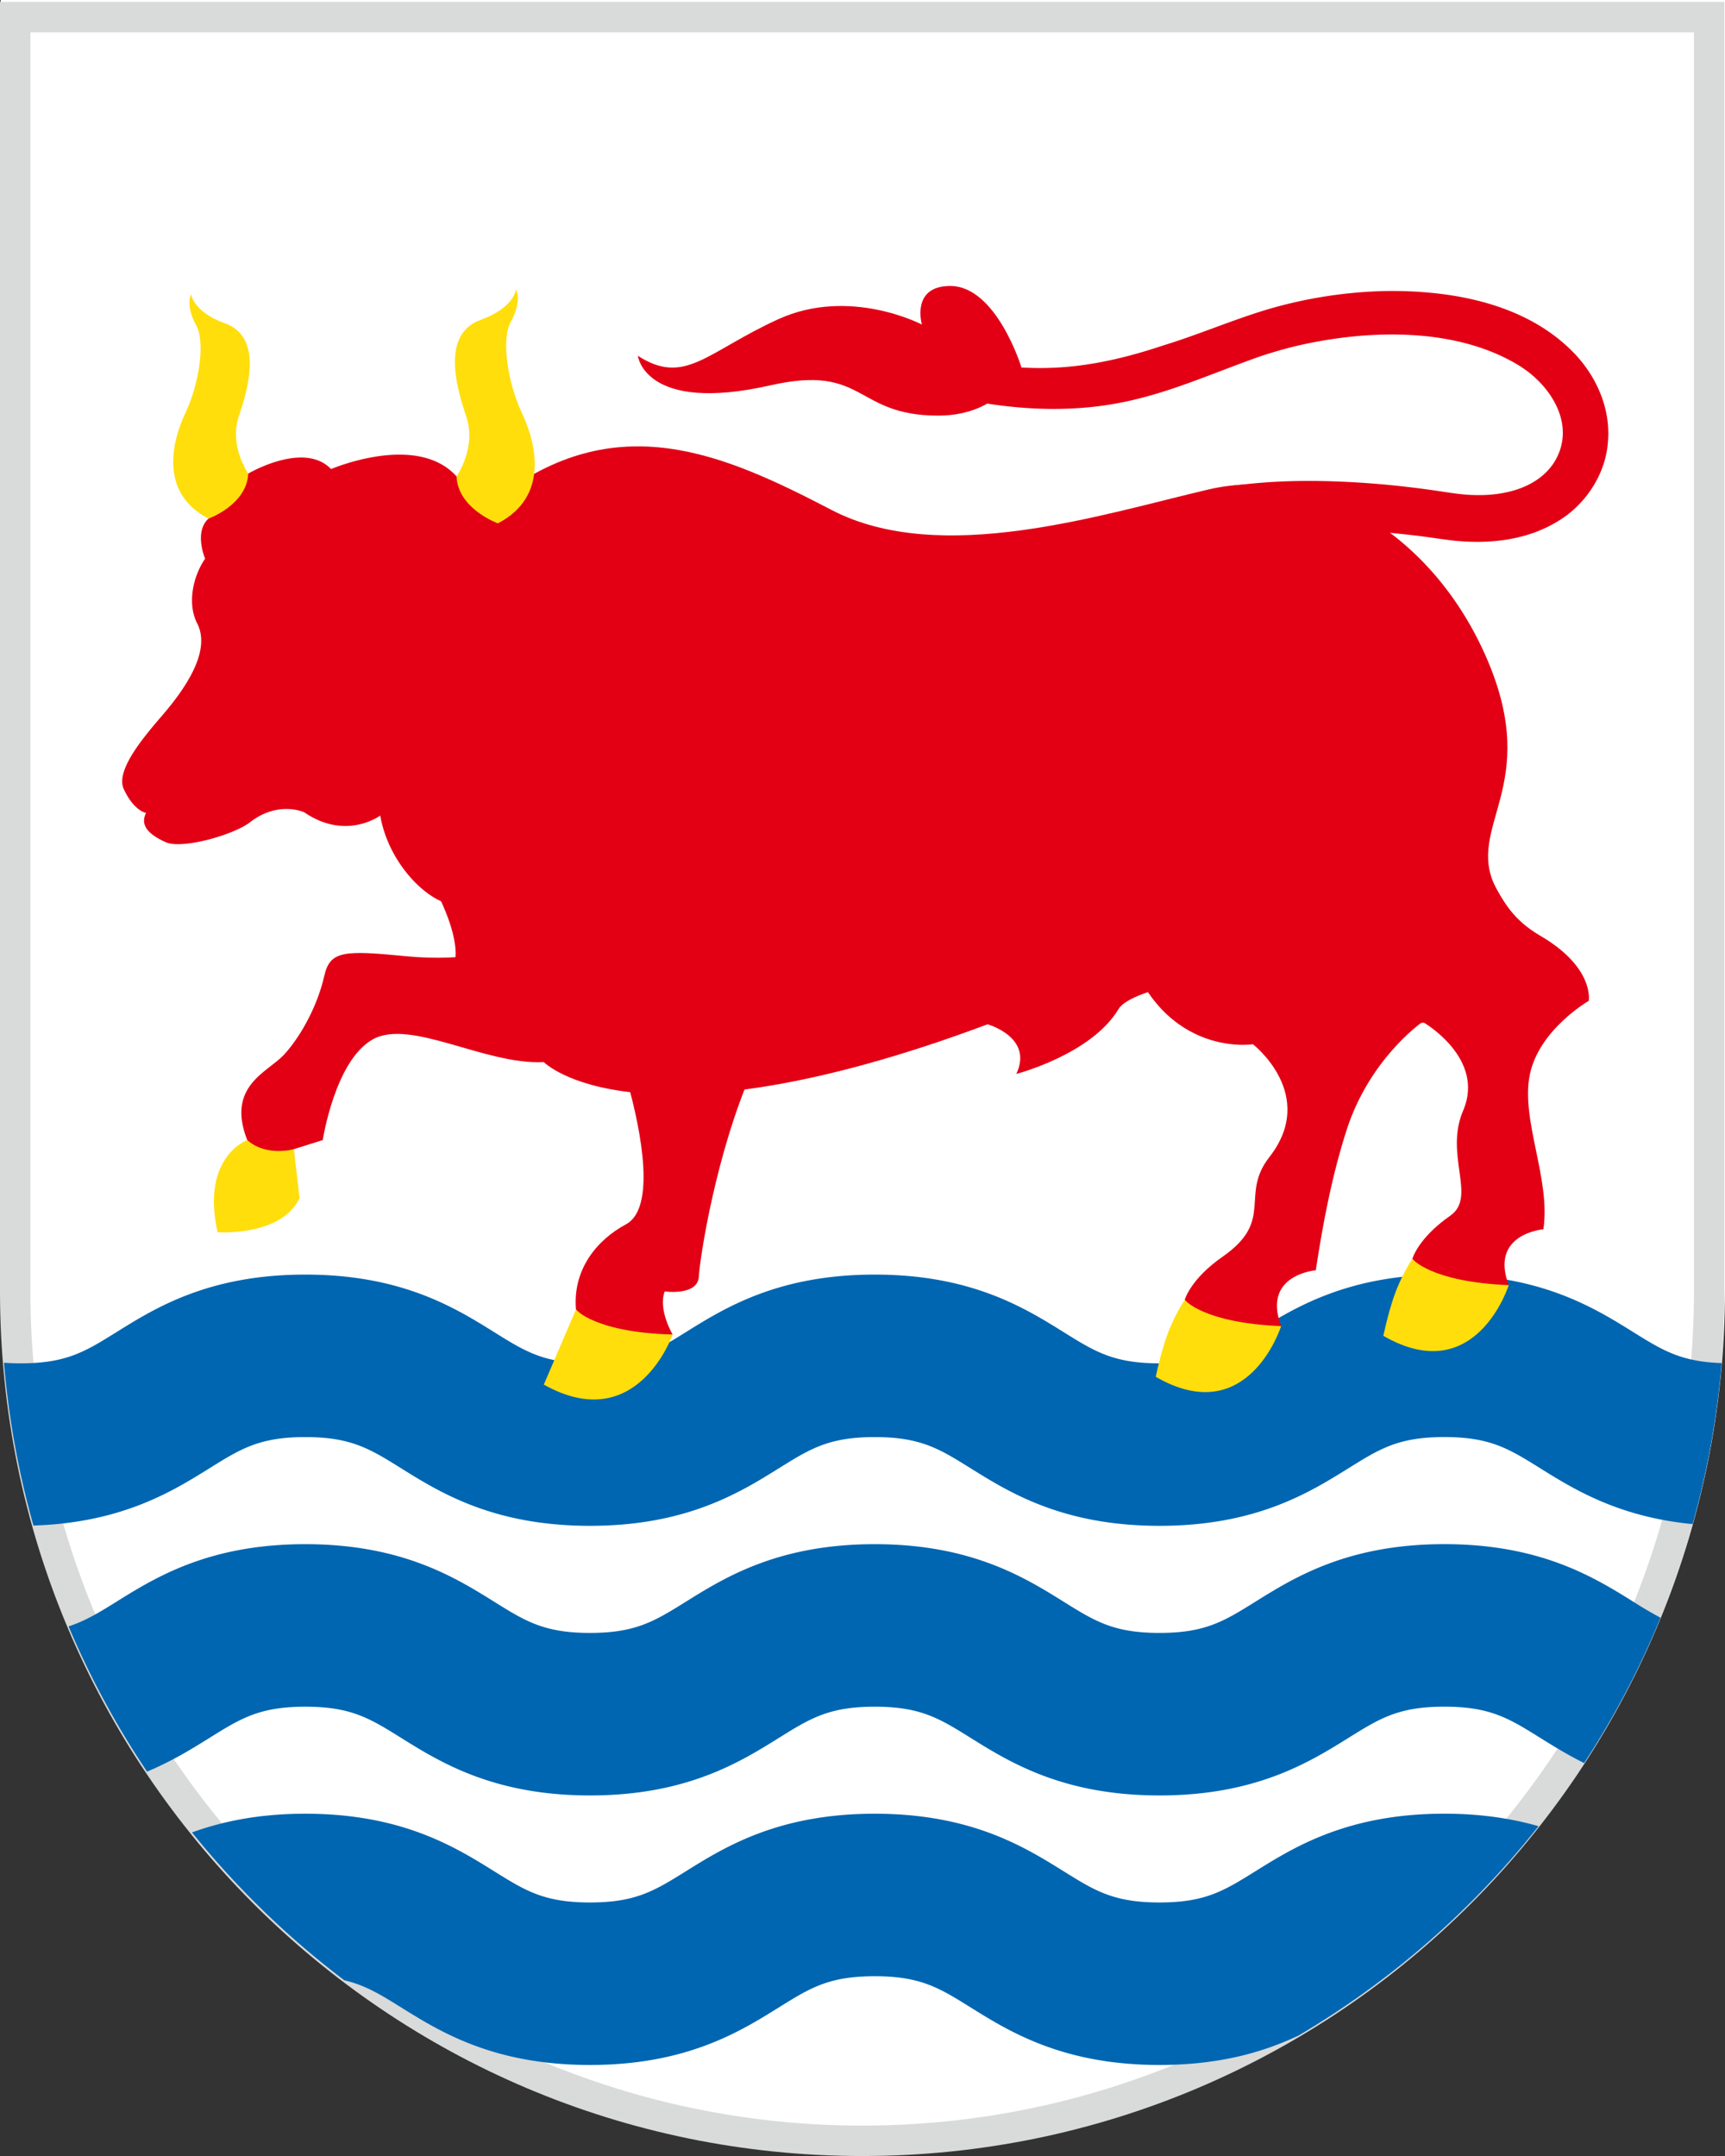
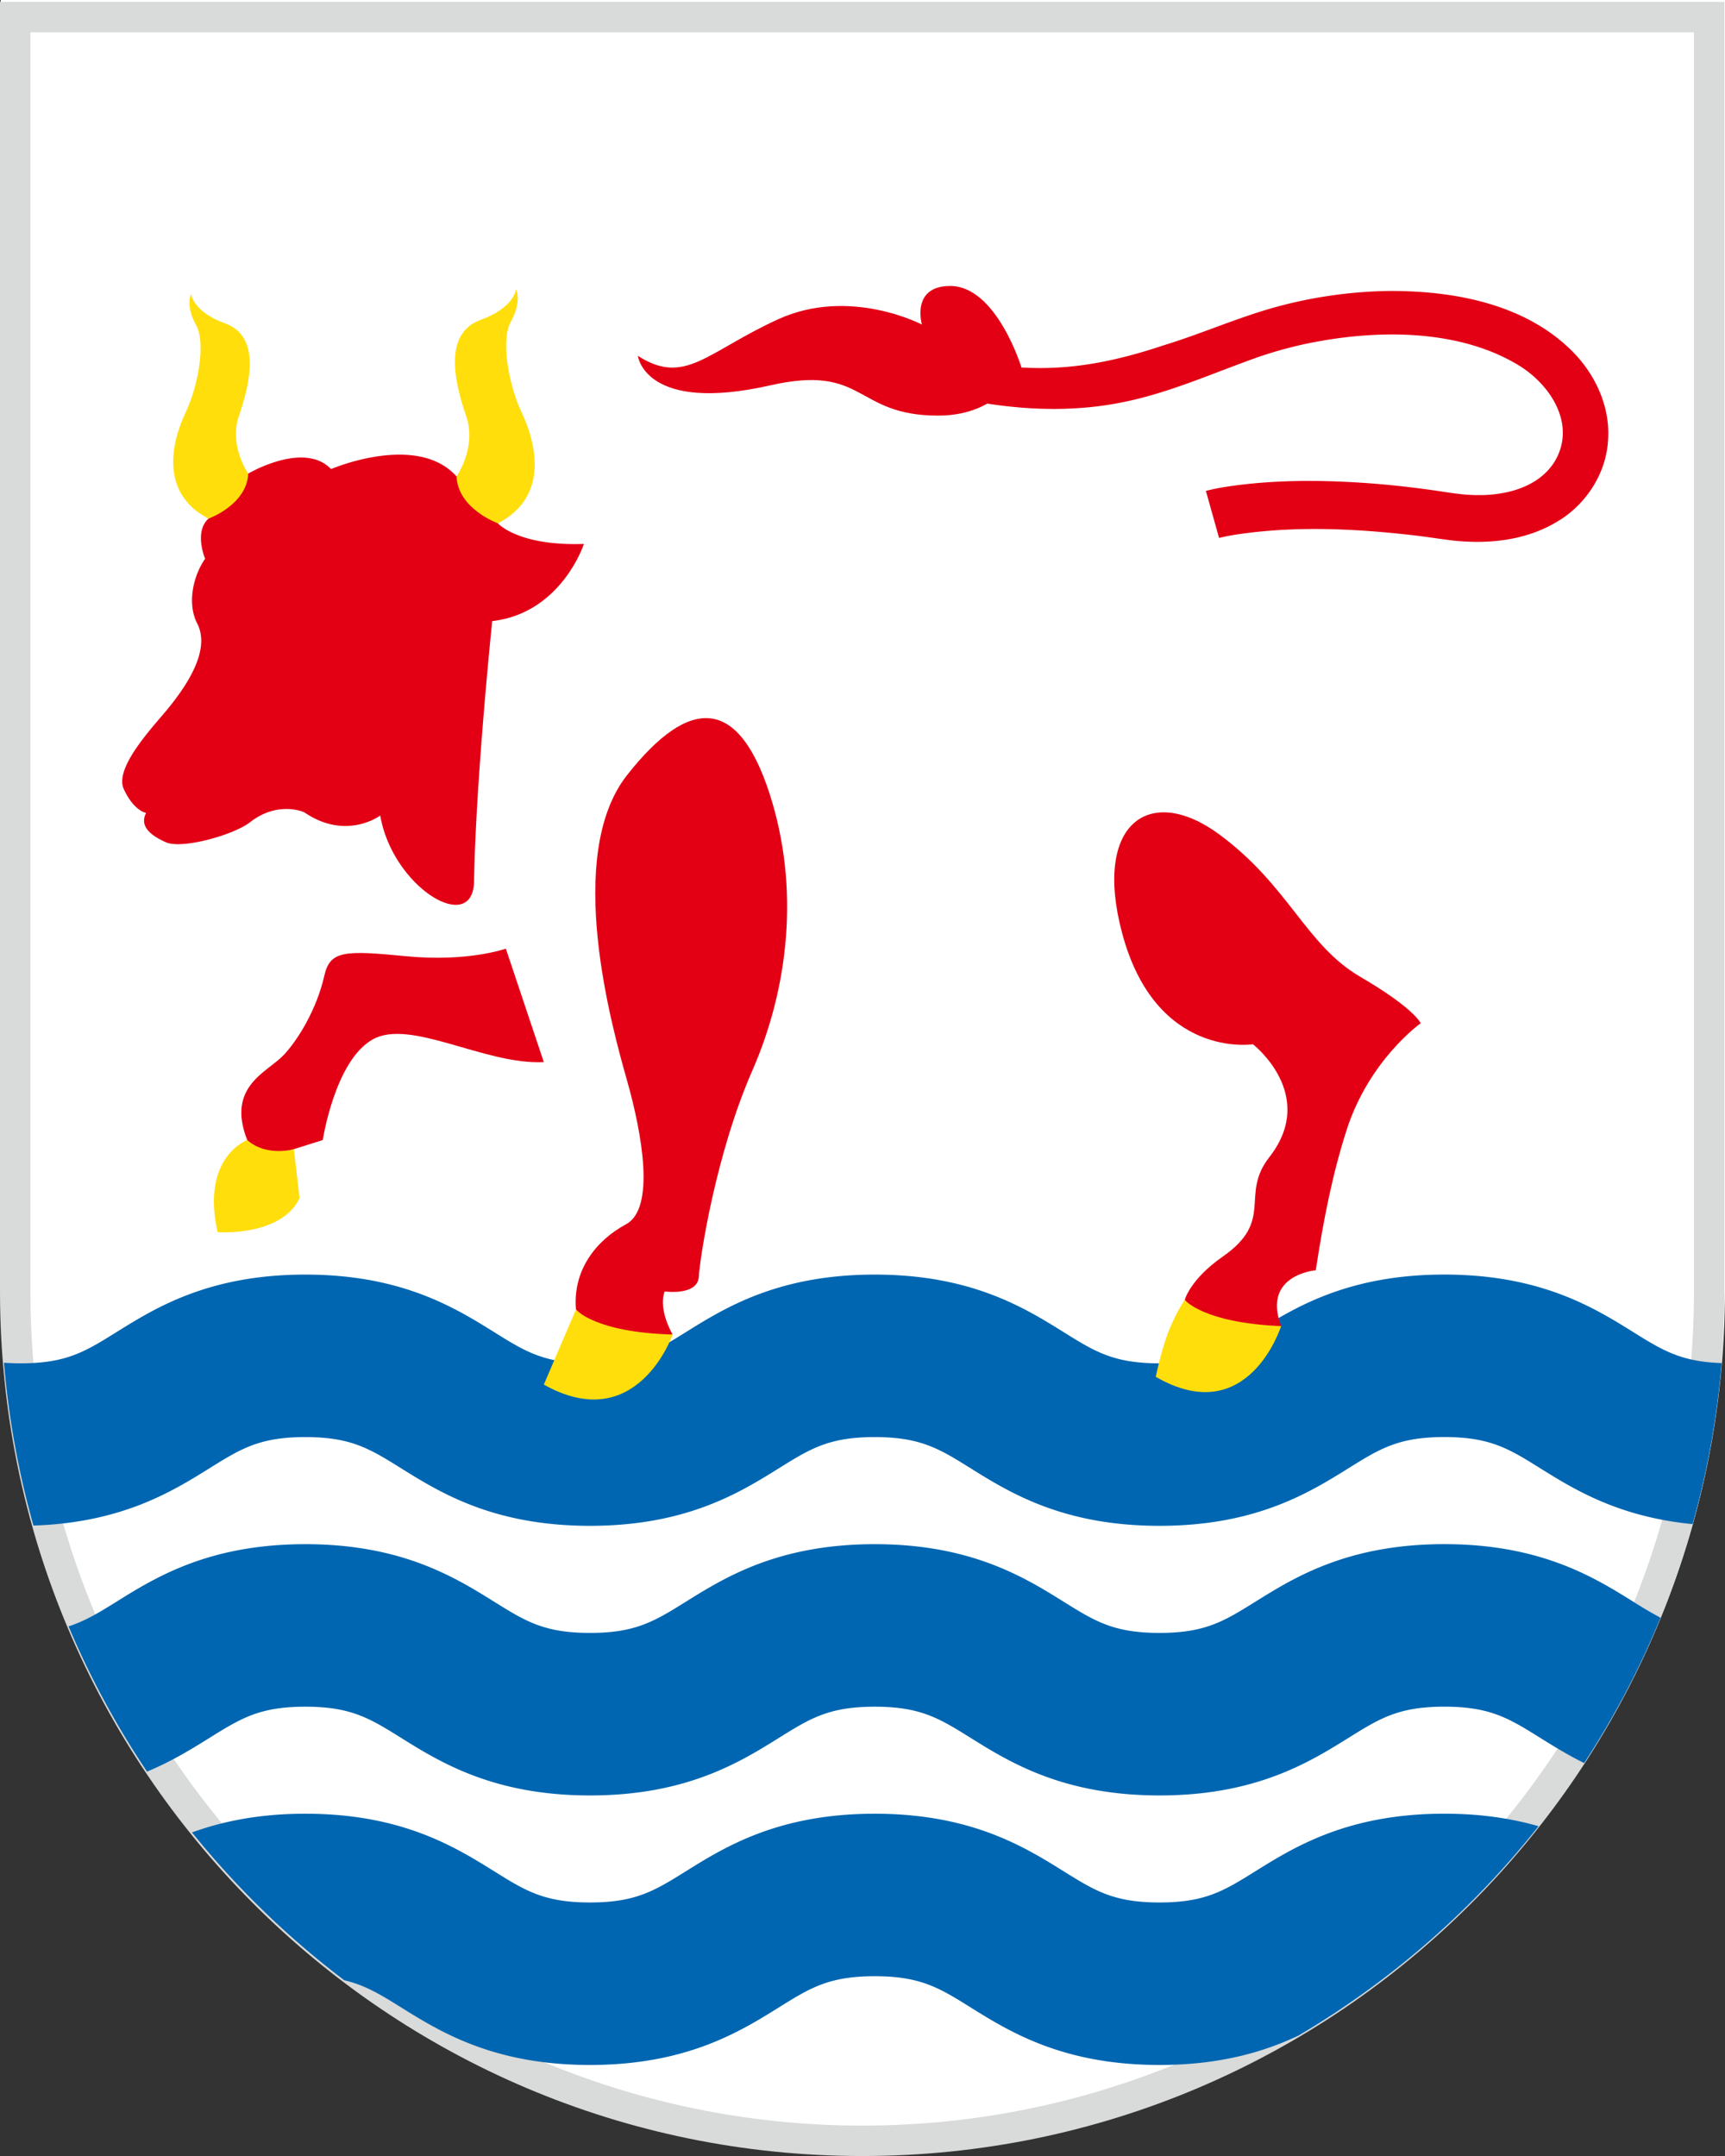
<svg xmlns="http://www.w3.org/2000/svg" version="1.1" id="Ebene_1" x="0" y="0" viewBox="0 0 56.693 70.866" style="enable-background:new 0 0 56.693 70.866" xml:space="preserve">
  <rect x="0" y="0" width="56.693" height="70.866" fill="#333333" stroke="none" />
  <style>.st0{fill:#fff}.st2{fill:#0066b1}.st3{fill:#e30015}.st4{fill:#ffde0c}</style>
  <path class="st0" d="M56.693 0H.021v42.385c0 15.696 12.687 28.421 28.336 28.421s28.336-12.724 28.336-28.421V0z" />
-   <path class="st0" d="M28.336 70.366C12.987 70.366.5 57.841.5 42.445V.561h55.672v41.885c0 15.395-12.487 27.92-27.836 27.92z" />
  <path d="M55.672 1.061v41.385c0 15.12-12.263 27.421-27.336 27.421S1 57.565 1 42.445V1.061h54.672m1-1H0v42.385c0 15.696 12.687 28.421 28.336 28.421s28.336-12.724 28.336-28.421V.061z" style="fill:#d9dada" />
  <path class="st2" d="M50.565 60.026c-.857-.246-1.87-.411-3.096-.411-3.175 0-4.931 1.095-6.213 1.894-1.024.638-1.642 1.024-3.148 1.024-1.506 0-2.123-.385-3.147-1.023-1.282-.799-3.038-1.894-6.212-1.894s-4.93 1.095-6.212 1.894c-1.024.638-1.642 1.023-3.147 1.023s-2.122-.385-3.145-1.023c-1.282-.799-3.038-1.894-6.211-1.894-1.54 0-2.744.259-3.724.615a28.563 28.563 0 0 0 5.005 4.859c.69.163 1.192.47 1.864.89 1.282.799 3.038 1.894 6.211 1.894 3.174 0 4.93-1.095 6.212-1.894 1.024-.638 1.641-1.023 3.147-1.023 1.506 0 2.124.385 3.147 1.023 1.282.799 3.038 1.894 6.212 1.894 2.012 0 3.453-.44 4.566-.965a28.516 28.516 0 0 0 7.891-6.883zM53.682 52.649c-1.282-.799-3.039-1.894-6.213-1.894-3.175 0-4.931 1.095-6.213 1.894-1.024.638-1.642 1.024-3.148 1.024-1.506 0-2.123-.385-3.147-1.023-1.282-.799-3.038-1.894-6.212-1.894s-4.93 1.095-6.212 1.894c-1.024.638-1.642 1.023-3.147 1.023s-2.122-.385-3.145-1.023c-1.282-.799-3.038-1.894-6.211-1.894-3.174 0-4.929 1.095-6.211 1.894-.574.358-1.024.632-1.57.808a28.39 28.39 0 0 0 2.58 4.774c.831-.348 1.49-.758 2.056-1.111 1.024-.638 1.641-1.023 3.146-1.023s2.122.385 3.145 1.023c1.282.799 3.038 1.894 6.211 1.894 3.174 0 4.93-1.095 6.212-1.894 1.024-.638 1.641-1.023 3.147-1.023 1.506 0 2.124.385 3.147 1.023 1.282.799 3.038 1.894 6.212 1.894s4.93-1.095 6.213-1.894c1.024-.638 1.642-1.024 3.148-1.024 1.506 0 2.124.385 3.148 1.024.419.261.891.554 1.445.83a28.33 28.33 0 0 0 2.512-4.777 13.776 13.776 0 0 1-.893-.525zM53.682 43.788c-1.282-.799-3.039-1.894-6.213-1.894-3.175 0-4.931 1.095-6.213 1.894-1.024.638-1.642 1.024-3.148 1.024-1.506 0-2.123-.385-3.147-1.023-1.282-.799-3.038-1.894-6.212-1.894s-4.93 1.095-6.212 1.894c-1.024.638-1.642 1.023-3.147 1.023s-2.122-.385-3.145-1.023c-1.282-.799-3.038-1.894-6.211-1.894-3.174 0-4.929 1.095-6.211 1.894-1.024.638-1.641 1.023-3.147 1.023-.197 0-.377-.007-.546-.02.154 1.84.483 3.628.969 5.352 2.907-.093 4.565-1.122 5.789-1.885 1.024-.638 1.641-1.023 3.146-1.023s2.122.385 3.145 1.023c1.282.799 3.038 1.894 6.211 1.894 3.174 0 4.93-1.095 6.212-1.894 1.024-.638 1.641-1.023 3.147-1.023 1.506 0 2.124.385 3.147 1.023 1.282.799 3.038 1.894 6.212 1.894s4.93-1.095 6.213-1.894c1.024-.638 1.642-1.024 3.148-1.024 1.506 0 2.124.385 3.148 1.024 1.11.692 2.578 1.604 5.012 1.837a28.42 28.42 0 0 0 .955-5.292c-1.325-.043-1.939-.415-2.902-1.016z" />
  <path class="st3" d="M22.107 43.866s-.486-.815-.262-1.417c0 0 1.084.153 1.122-.486.037-.639.561-4.041 1.757-6.77 1.196-2.729 1.572-6.019.563-9.122s-2.582-3.253-4.675-.598-.486 8.337 0 10.057c.486 1.72.935 4.187-.037 4.711-.972.523-1.757 1.495-1.645 2.804-.001-.001 1.008 1.158 3.177.821z" />
  <path class="st4" d="M18.929 43.044s.598.748 3.178.822c0 0-1.168 3.365-4.234 1.645l1.056-2.467z" />
  <path class="st3" d="m9.658 37.772.95-.299s.398-2.612 1.641-3.308 3.69.845 5.624.746l-1.248-3.73s-1.243.448-3.282.249-2.497-.184-2.685.646c-.252 1.11-.874 2.119-1.343 2.611-.534.56-1.882 1.022-1.19 2.786 0 0 .312.77 1.533.299z" />
  <path class="st4" d="M7.153 40.502s2.094.15 2.692-1.122l-.187-1.608s-.897.262-1.533-.299c0 0-1.533.561-.972 3.029z" />
-   <path class="st3" d="M46.418 41.379s.178-.675 1.247-1.421c.883-.616-.207-1.989.423-3.456.735-1.712-1.293-2.89-1.293-2.89s-5.244.897-6.587-2.584 4.627-5.977 6.914-4.286c2.288 1.691 1.712 2.972 3.502 4.017s1.591 2.138 1.591 2.138-1.641.945-1.939 2.437c-.298 1.492.696 3.431.448 5.072 0 0-1.779.143-1.138 1.837-.001 0-1.804.856-3.168-.864z" />
-   <path class="st4" d="M46.418 41.379s.589.755 3.167.863c0 0-1.077 3.425-4.12 1.666 0 0 .142-.694.347-1.29.249-.72.606-1.239.606-1.239z" />
  <path class="st3" d="M38.937 42.726s.177-.676 1.247-1.421c1.72-1.199.55-2.012 1.533-3.27 1.604-2.051-.539-3.711-.539-3.711s-3.193.506-4.301-3.661c-.959-3.606.913-4.923 3.201-3.232 2.288 1.691 2.835 3.63 4.625 4.674 1.79 1.044 1.989 1.529 1.989 1.529S45 34.83 44.258 37.141c-.466 1.448-.765 2.971-1.014 4.612 0 0-1.779.143-1.138 1.837-.002-.001-1.805.856-3.169-.864z" />
  <path class="st4" d="M38.937 42.726s.589.755 3.167.863c0 0-1.077 3.425-4.12 1.666 0 0 .142-.694.347-1.29.249-.721.606-1.239.606-1.239z" />
-   <path class="st3" d="M32.457 33.668s1.517.423.945 1.631c0 0 2.462-.637 3.357-2.128s13.448-1.885 12.388-4.02c-.993-2 1.521-3.29-.266-7.467s-5.661-6.415-9.169-5.594c-3.509.821-8.805 2.536-12.385.671s-7.084-3.404-11-.373c-2.985 2.31-4.152 9.548-2.66 11.786s1.3 3.29 1.3 3.29l2.907 3.448c-.001-.001 3.021 3.082 14.583-1.244z" />
  <path class="st3" d="M39.632 16.135a7.24 7.24 0 0 1 .695-.139c1.487-.225 3.003-.223 4.493-.124.844.058 1.682.152 2.517.277.365.056.765.118 1.132.123.966.028 2.051-.227 2.6-1.061.753-1.189-.056-2.516-1.127-3.185-2.068-1.277-4.935-1.198-7.245-.676-.477.112-.949.247-1.411.409-2.076.747-3.654 1.525-5.891 1.658-2.147.137-4.284-.326-6.311-.964l.382-1.232c3.337 1.028 5.428 1.249 8.756.136 1.174-.357 2.335-.865 3.523-1.213a14.908 14.908 0 0 1 3.839-.579c2.213-.022 4.682.434 6.248 2.148.682.763 1.105 1.771 1.013 2.813-.074 1.056-.729 2.051-1.619 2.591-1.046.65-2.29.776-3.474.65-.406-.048-.831-.117-1.236-.165-1.967-.23-3.976-.326-5.934-.024a7.29 7.29 0 0 0-.472.093l-.045.011-.433-1.547zM15.58 28.969c-.032 1.798-2.678.199-3.083-2.163 0 0-1.117.838-2.493-.104 0 0-.851-.404-1.795.33-.52.404-2.222.894-2.761.651-.632-.284-.833-.591-.647-.964 0 0-.394-.051-.733-.783-.323-.696.953-2.038 1.425-2.611 1.062-1.288 1.313-2.2.987-2.835s-.149-1.529.261-2.126c0 0-.373-.881.112-1.317 0 0-.149-.958 1.305-1.48 0 0 1.828-1.082 2.723-.149 0 0 2.818-1.213 4.124.242 0 0 1.322.728 1.36 1.542 0 0 .656.752 2.826.677 0 0-.739 2.275-3.014 2.536 0 0-.537 5.163-.597 8.554z" />
  <path class="st4" d="M8.158 15.567s-.643-.912-.306-1.896c.373-1.087.729-2.616-.457-3.043-1.056-.38-1.114-.961-1.114-.961s-.199.363.166 1.023c.315.569.083 1.959-.348 2.871-.431.912-.895 2.629.754 3.486 0 0 1.26-.452 1.305-1.48zM15.004 15.66s.67-.95.319-1.976c-.389-1.133-.759-2.726.476-3.171 1.1-.396 1.161-1.002 1.161-1.002s.207.38-.173 1.067c-.328.593-.086 2.042.363 2.992.449.95.933 2.739-.786 3.632.001 0-1.312-.471-1.36-1.542z" />
  <path class="st3" d="M33.568 12.069S32.747 9.4 31.231 9.4c-1.302 0-.932 1.268-.932 1.268s-2.37-1.247-4.722-.175-3.061 2.202-4.613 1.203c0 0 .222 1.906 4.353.97 3.145-.713 2.748.995 5.517.995 2.108 0 2.734-1.592 2.734-1.592z" />
</svg>